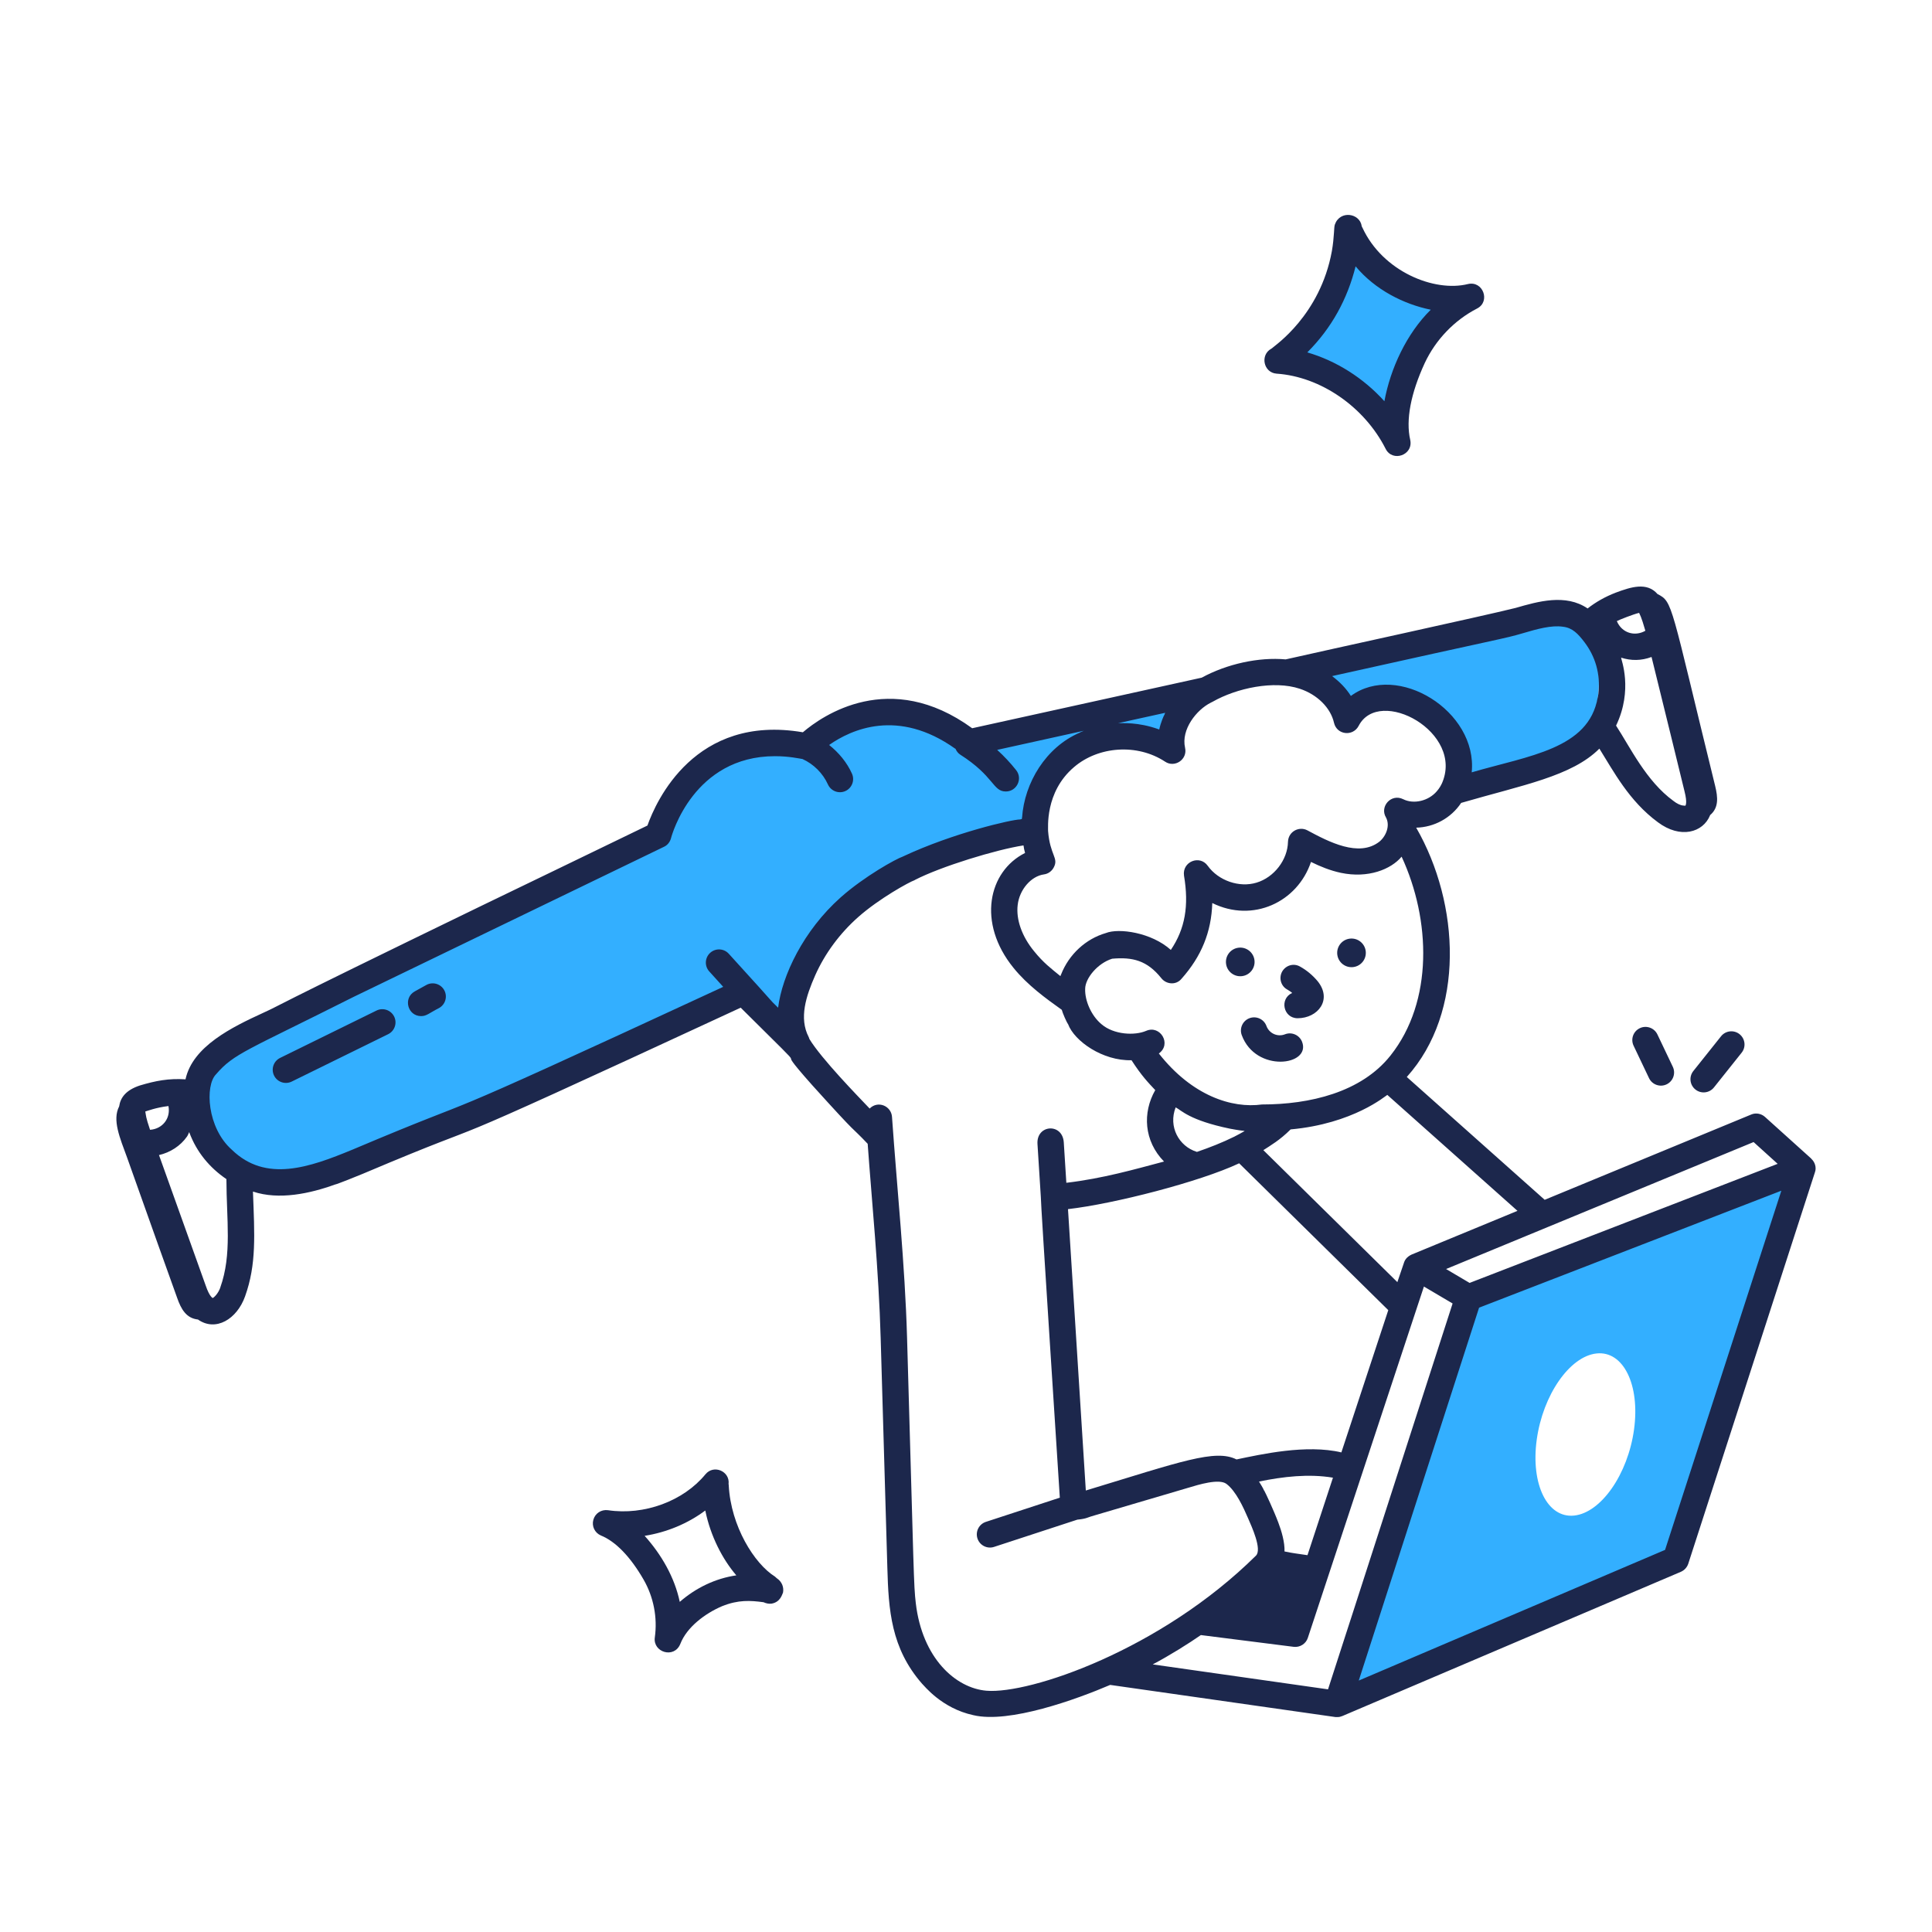
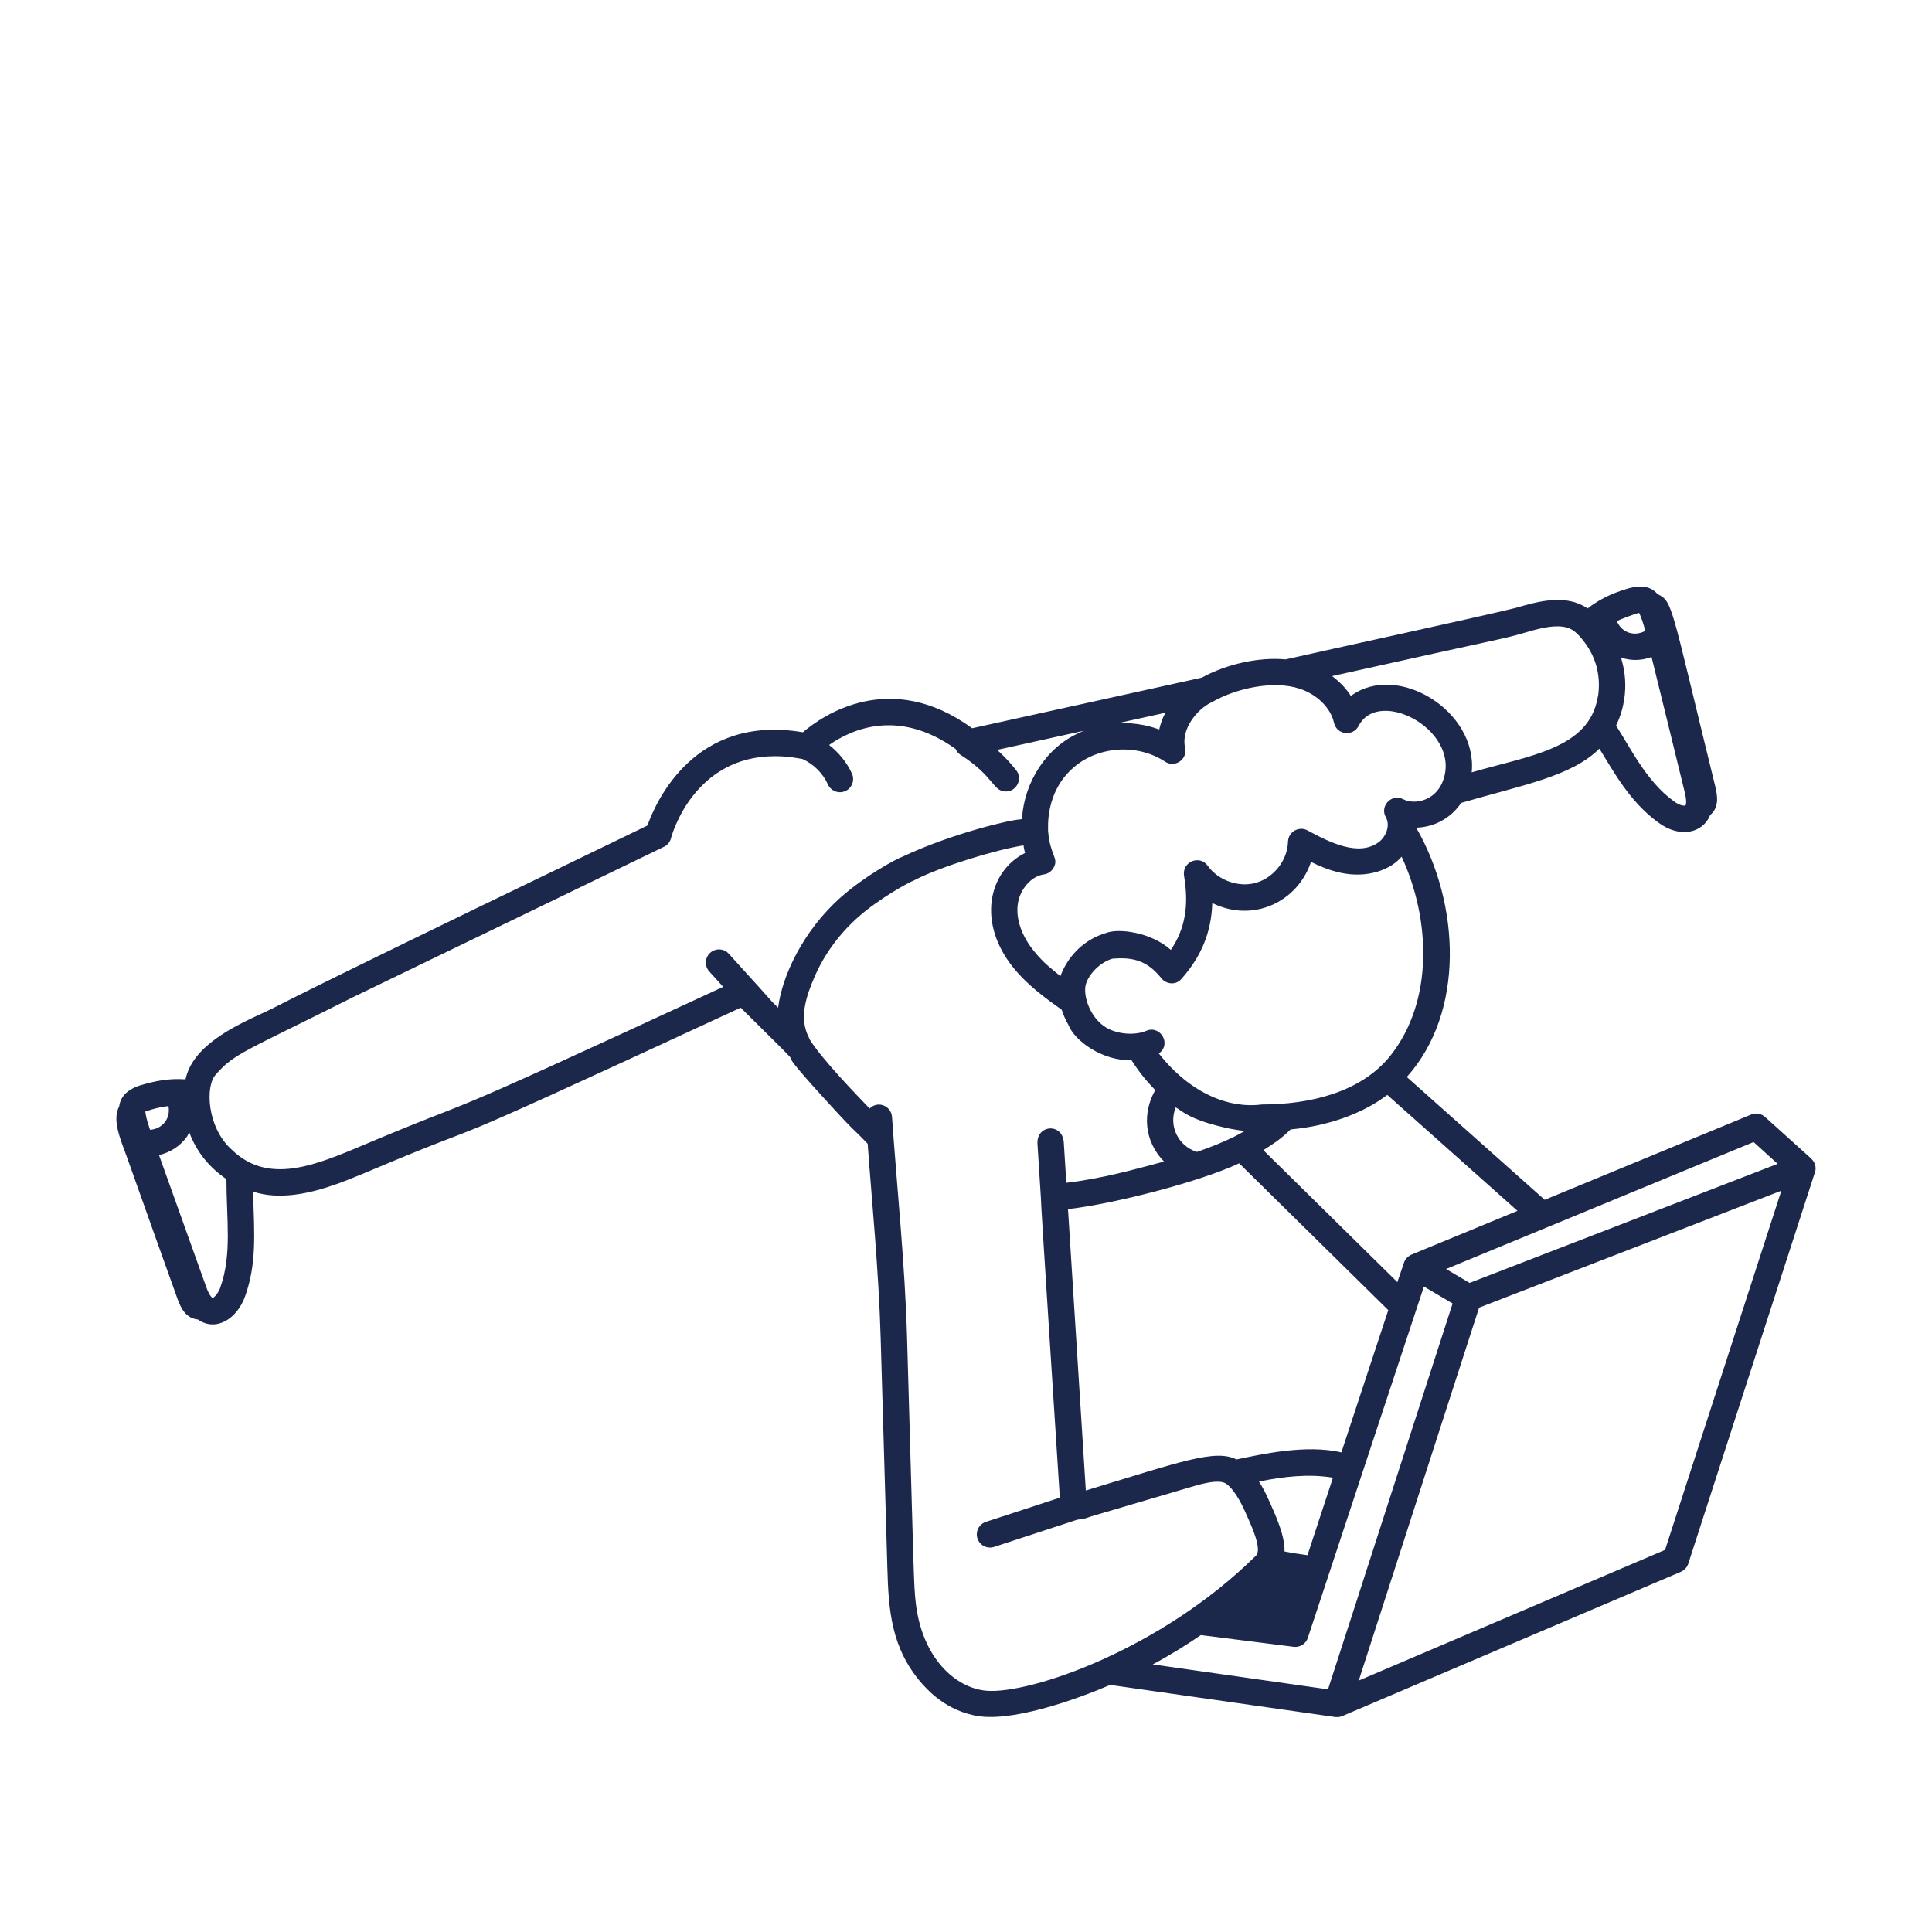
<svg xmlns="http://www.w3.org/2000/svg" xml:space="preserve" id="Browsing" x="0" y="0" enable-background="new 0 0 110 110" version="1.1" viewBox="0 0 110 110">
  <g id="_x35_0" fill="#1c274c" class="color000000 svgShape">
    <g fill="#1c274c" class="color000000 svgShape">
-       <path fill="#33afff" d="M68.645,39.31c-1.197,0.596-2.217,2.052-1.9,3.43    c-1.82-1.21-4.42-1.05-6.08,0.36c-1.2,1.02-1.83,2.64-1.74,4.21    c-2.475,0.186-6.863,1.772-7.26,2.17c-2.605,1.27-4.749,3.095-5.94,5.75    c-0.59,1.34-1.04,2.81-0.35,4.16c0,0.07,0,0.1,0,0.1    c-1.02-1.01-2.03-2.01-3.05-3.01C42.17,56.548,17.346,67.393,17.215,67.45    c-1.07,0.43-2.57,0.07-3.53-0.49c-1.623-0.915-3.251-5.401-2.19-6.71    c0.392-0.482,3.495-1.782,25.98-12.71c0,0,1.68-6.43,8.47-5.04    c0,0,4.03-4.26,9.23-0.23C58.996,41.439,65.404,40.005,68.645,39.31z" class="colore4e4e4 svgShape" />
-     </g>
+       </g>
    <g fill="#1c274c" class="color000000 svgShape">
-       <path fill="#33afff" d="M90.505,41.44c-0.847,1.944-1.188,1.693-3.04,2.22    c-4.303,1.282-3.521,1.042-4.76,1.41c0.39-0.74,0.45-1.65,0.19-2.46    c-0.883-2.705-4.959-4.02-6.21-1.62c-0.291-1.334-1.639-2.532-3.43-2.69    c-0.01-0.01-0.02-0.01-0.03-0.01c1.576-0.34,13.459-2.956,13.52-2.97    c1.1-0.24,2.24-0.76,3.18,0.14C90.906,36.418,91.538,38.982,90.505,41.44z    " class="colore4e4e4 svgShape" />
-     </g>
+       </g>
    <g fill="#1c274c" class="color000000 svgShape">
-       <path fill="#33afff" d="M83.605,73.88l-7.47,23.14l19.28-8.22l7.21-22.28    L83.605,73.88z M93.035,81.39c-0.35,2.55-1.88,4.74-3.41,4.9    c-1.52,0.16-2.48-1.77-2.13-4.32c0.35-2.55,1.88-4.75,3.41-4.91    C92.425,76.9,93.385,78.84,93.035,81.39z" class="colore4e4e4 svgShape" />
-     </g>
+       </g>
    <g fill="#1c274c" class="color000000 svgShape">
-       <path fill="#33afff" d="M76.736,12.99c-0.012,0.005-0.018,0.014-0.024,0.031    c-0.034,0.1,0.095,4.46-3.795,7.369c-0.032,0.024-0.142,0.133-0.179,0.131    c2.849,0.2,5.533,2.143,6.82,4.693c-0.357-1.583,0.203-3.392,0.888-4.863    c0.684-1.471,1.867-2.705,3.308-3.451c-2.242,0.557-5.644-0.83-6.868-3.636    c-0.032-0.073-0.077-0.153-0.094-0.231c-0.008-0.035,0.019-0.052-0.033-0.047    C76.749,12.987,76.742,12.988,76.736,12.99z" class="colore4e4e4 svgShape" />
-     </g>
+       </g>
    <g fill="#1c274c" class="color000000 svgShape">
      <path d="M103.133,65.984c0-0.01,0-0.01-0.01-0.02l-2.63-2.37    c-0.21-0.19-0.52-0.25-0.78-0.14L87.948,68.312l-7.851-6.993    c3.321-3.694,3.034-9.853,0.535-14.195c1.012-0.024,1.977-0.535,2.56-1.41    c3.515-1.025,6.291-1.511,7.87-3.09c0.806,1.287,1.687,2.981,3.33,4.19    c1.284,0.963,2.57,0.589,2.97-0.39v-0.01    c0-0,0-0.001,0-0.001c0.504-0.423,0.45-1.014,0.292-1.663    c-2.564-10.434-2.398-10.477-3.282-10.927c-0.604-0.701-1.525-0.399-2.38-0.08    c-0.62,0.24-1.14,0.54-1.6,0.9c-1.25-0.85-2.82-0.4-4.1-0.03    c-1.922,0.479-10.709,2.387-13.09,2.93c-1.54-0.14-3.35,0.26-4.78,1.04    l-13.07,2.88c-4.69-3.41-8.54-0.71-9.64,0.23    c-6.15-1.05-8.36,3.93-8.85,5.31c-1.883,0.917-9.299,4.497-9.41,4.55    c-12.958,6.284-11.224,5.544-12.48,6.12c-1.756,0.807-4.005,1.901-4.41,3.78    c-0.954-0.064-1.706,0.082-2.6,0.35c-0.805,0.268-1.105,0.695-1.178,1.191    c-0.4,0.774,0.035,1.776,0.46,2.935c1.224,3.457,2.53,7.1,2.84,7.96    c0.224,0.642,0.516,1.168,1.187,1.239c1.012,0.713,2.219-0.022,2.681-1.315    c0.656-1.829,0.542-3.491,0.45-5.97c1.491,0.497,3.251,0.113,4.67-0.4    c0.076,0,1.309-0.494,1.58-0.61c9.116-3.857,1.411-0.144,21.52-9.46    c4.96,4.904,1.296,1.289,4.07,4.41c2.802,3.106,2.101,2.222,3.16,3.34    c0.227,3.179,0.631,7.194,0.74,11.07l0.38,13.07    c0.067,2.401,0.209,4.58,1.974,6.598c0.1,0.083,1.102,1.403,2.924,1.794    c2.043,0.487,5.871-0.901,7.789-1.723c19.793,2.824,9.989,1.425,12.824,1.83    c0.241,0,0.198,0.007,0.4-0.06l19.27-8.21    c0.2-0.09,0.35-0.25,0.42-0.46c1.457-4.504-3.743,11.565,7.21-22.28    C103.44,66.467,103.323,66.15,103.133,65.984z M99.842,65.024l1.37,1.24    c-24.035,9.291-15.745,6.086-17.539,6.78l-1.339-0.791    C82.482,72.192,99.673,65.094,99.842,65.024z M76.372,82.694    c-1.998-0.474-4.571,0.11-5.97,0.4c-1.209-0.604-3.152,0.118-8.58,1.769    c-1.39-21.953-0.911-14.382-1.015-16.02c2.622-0.301,7.494-1.551,9.745-2.609    c0,0,0-0,0.001-0l8.49,8.36l-0,0L76.372,82.694z     M74.443,88.544h-0.01c-1.303-0.186-0.802-0.126-1.298-0.21    c0.019-0.519-0.168-1.16-0.353-1.646c-0.266-0.709-0.72-1.673-0.789-1.794    c0-0.01-0.01-0.03-0.03-0.04c-0-0-0-0.001-0-0.001    c-0.023-0.09-0.232-0.417-0.28-0.5c1.368-0.28,2.821-0.452,4.21-0.22    L74.443,88.544z M68.128,65.577c-1-0.313-1.622-1.422-1.191-2.528    c0.329,0.165,0.771,0.732,3.095,1.214c0.1,0.017,0.535,0.102,0.77,0.12    c0.02,0.01,0.05,0.01,0.07,0.01c-0.371,0.212-0.242,0.134-0.59,0.32    l-0.01,0.01h-0.01c-0.67,0.33-1.38,0.61-2.11,0.86h-0.01    c-0.001,0-0.001,0-0.002,0C68.136,65.583,68.133,65.579,68.128,65.577    z M78.988,62.339l7.411,6.602l-0.006,0.002l-6.03,2.49    c-0.271,0.132-0.384,0.304-0.44,0.5L79.562,72.994v0.007l-7.632-7.516    c0.401-0.262,0.941-0.57,1.552-1.181C77.056,63.979,78.887,62.39,78.988,62.339z     M79.172,60.094c-1.668,2.107-4.611,2.79-7.32,2.79    c-1.709,0.235-3.977-0.491-5.873-2.904c0.748-0.532,0.082-1.64-0.723-1.287    c-0.648,0.279-1.842,0.224-2.543-0.38c-0.589-0.491-0.953-1.351-0.928-2.014    c0.003-0.59,0.696-1.451,1.537-1.714c1.168-0.103,1.991,0.1,2.8,1.11    c0.264,0.339,0.825,0.425,1.15,0.03c1.13-1.27,1.7-2.66,1.75-4.31    c2.309,1.142,4.85-0.048,5.62-2.34c0.53,0.26,1.09,0.49,1.7,0.62    c1.554,0.329,2.859-0.198,3.46-0.92C81.462,52.355,81.62,57.01,79.172,60.094z     M95.282,45.604c-1.556-1.129-2.472-3.069-3.27-4.29    c0.981-2.047,0.284-3.77,0.286-3.87c0.573,0.181,1.14,0.181,1.734-0.038    c0.437,1.749,1.855,7.556,1.88,7.659c0.17,0.67,0.05,0.8,0.05,0.8    c0,0.01-0.01,0.01-0.01,0.01L95.833,45.864    C95.682,45.854,95.472,45.754,95.282,45.604z M93.323,34.894    c0.041,0.103,0.11,0.157,0.357,1.019c-0.606,0.347-1.342,0.126-1.624-0.55    C92.205,35.283,92.986,34.976,93.323,34.894z M86.703,36.054    c0.81-0.24,1.63-0.47,2.29-0.37c0.534,0.061,0.853,0.398,1.22,0.88    c0.604,0.797,0.926,1.79,0.79,2.95c-0.01,0.07-0.02,0.14-0.04,0.21    c-0.51,2.922-3.915,3.298-7.17,4.25c0.35-3.493-4.24-6.302-6.88-4.35    c-0.27-0.43-0.64-0.81-1.07-1.13C85.764,36.282,85.596,36.379,86.703,36.054    z M68.943,40.004c0.01-0.01,0.03-0.01,0.04-0.02    c0.02-0.01,0.04-0.02,0.06-0.03c1.369-0.779,3.488-1.23,4.96-0.74    c1,0.33,1.76,1.09,1.95,1.94c0.161,0.692,1.072,0.792,1.4,0.18    c1.168-2.284,6.066,0.361,4.73,3.3c0,0,0,0.01-0.01,0.01    c-0.008,0.033-0.123,0.248-0.27,0.41c-0.47,0.55-1.31,0.75-1.91,0.45    c-0.686-0.343-1.356,0.421-0.98,1.04c0.252,0.472-0.005,1.077-0.38,1.38    c-1.165,0.906-2.883,0.005-4.1-0.65c-0.472-0.246-1.078,0.07-1.1,0.65    c-0.02,1.03-0.79,2.03-1.79,2.33c-0.98,0.3-2.17-0.11-2.78-0.96    c-0.457-0.64-1.463-0.234-1.35,0.56c0.29,1.72,0.06,3.03-0.75,4.23    c-1.106-0.995-2.959-1.256-3.7-0.96c-1.14,0.33-2.1,1.21-2.55,2.36    c0,0.01-0.01,0.01-0.01,0.02c-0.01,0.01-0.01,0.03-0.01,0.04    c-0.01,0.01-0.02,0.02-0.02,0.03c-0.531-0.433-0.965-0.757-1.5-1.42    c-0.69-0.84-1.03-1.8-0.93-2.63c0.1-0.87,0.76-1.64,1.5-1.74    c0.23-0.03,0.44-0.18,0.55-0.39c0.303-0.552-0.212-0.682-0.32-2.09    c0.018-0.1-0.211-2.196,1.48-3.63c1.389-1.19,3.6-1.349,5.18-0.31    c0.548,0.373,1.295-0.124,1.14-0.79    C67.238,41.531,68.122,40.414,68.943,40.004z M66.342,40.584    C66.323,40.614,66.312,40.654,66.302,40.684c-0.038,0.05-0.215,0.454-0.3,0.85    c-1.238-0.45-2.131-0.345-2.34-0.36L66.342,40.584z M9.591,62.974    c0.137,0.724-0.36,1.306-1.048,1.352c-0.259-0.763-0.221-0.791-0.271-1.042    C8.373,63.259,8.871,63.059,9.591,62.974z M12.542,73.304c0,0,0,0,0,0.01    c-0.117,0.321-0.33,0.541-0.43,0.59c0,0-0.18-0.06-0.4-0.71    c-2.92-8.158-2.623-7.327-2.66-7.429c0.636-0.146,1.221-0.518,1.596-1.056    c0.055-0.079,0.082-0.171,0.127-0.255c0.002,0.007,0.004,0.013,0.006,0.02    v0.01c0.417,1.113,1.147,1.995,2.11,2.65    C12.893,69.433,13.218,71.416,12.542,73.304z M44.302,57.374    c-0.773-0.774,0.474,0.53-2.808-3.071c-0.277-0.308-0.752-0.331-1.059-0.053    c-0.307,0.278-0.331,0.752-0.053,1.059l0.794,0.878    c-18.646,8.638-12.401,5.585-21.104,9.267c-2.459,1.017-4.934,1.892-6.87,0.01    c-1.416-1.248-1.542-3.659-0.9-4.3c1.025-1.192,1.739-1.338,7.82-4.4    c1.189-0.572,17.239-8.335,17.68-8.55c0.2-0.09,0.34-0.27,0.4-0.48    c0.05-0.21,1.3-4.68,5.92-4.68c0.8,0,1.407,0.138,1.569,0.162    c0.635,0.288,1.161,0.812,1.448,1.448c0.171,0.378,0.616,0.545,0.992,0.376    c0.377-0.17,0.546-0.614,0.376-0.992c-0.288-0.64-0.749-1.195-1.3-1.632    c0.005-0.004,0.009-0.007,0.015-0.011c1.23-0.86,3.9-2.1,7.16,0.22    h0.01c0.003,0.002,0.006,0.005,0.009,0.007    c0.058,0.13,0.14,0.25,0.269,0.333c1.947,1.24,1.848,2.099,2.597,2.099    c0.619,0,0.979-0.72,0.588-1.215c-0.329-0.416-0.691-0.8-1.08-1.154    l4.937-1.089c-0.07,0.03-0.14,0.06-0.21,0.09    c-0.01,0-0.02,0.01-0.03,0.02c-1.921,0.824-3.147,2.849-3.28,4.84    c-0.01,0.02-0.02,0.05-0.01,0.08c-0.03,0-0.07,0.01-0.1,0.02    c-0.469,0-3.806,0.77-6.63,2.09c-0.01,0.01-0.03,0.01-0.04,0.02    c-0.389,0.13-2.193,1.125-3.55,2.33    C45.74,52.987,44.532,55.542,44.302,57.374z M46.083,59.154    c-0.01-0.04-0.02-0.07-0.04-0.11c-0.56-1.08-0.15-2.33,0.37-3.51    c0.55-1.24,1.4-2.39,2.45-3.32c1.191-1.055,2.911-2,3.21-2.1    l0.01-0.01c1.498-0.774,4.645-1.733,6.19-1.97    c0.02,0.15,0.05,0.29,0.09,0.43c-2.091,1.046-2.745,3.973-0.66,6.54    c0.8,0.99,1.84,1.74,2.75,2.39c0.043,0.172,0.264,0.691,0.36,0.82    c0.36,0.963,1.968,2.096,3.611,2.051c0.574,0.89,0.954,1.278,1.351,1.701    c-0.734,1.281-0.647,2.897,0.5,4.067c-1.665,0.44-3.468,0.963-5.562,1.21    l-0.146-2.306c-0.076-1.117-1.572-1.016-1.497,0.102l0.19,3.002    c-0.024,0.101,1.029,16.245,1.082,17.13l-4.21,1.378    c-0.394,0.129-0.608,0.553-0.479,0.946c0.13,0.397,0.557,0.607,0.946,0.479    l4.74-1.551c0.577-0.059,0.539-0.127,1.004-0.25    c0.101-0.03,5.642-1.662,5.29-1.559c0.621-0.189,1.778-0.542,2.196-0.227    c0.545,0.411,0.963,1.335,1.234,1.962c0.201,0.464,0.804,1.768,0.446,2.123    c-5.429,5.37-12.88,7.895-15.344,7.691c-1.748-0.147-3.657-1.84-4.024-4.99    c-0.123-1.062-0.1-1.407-0.497-15.126c-0.121-4.193-0.568-8.437-0.857-12.559    c-0.044-0.618-0.799-0.946-1.273-0.472C48.87,62.438,46.763,60.281,46.083,59.154    z M75.612,96.184l-9.98-1.42c0.995-0.526,2.053-1.194,2.74-1.67l5.29,0.67    c0.35,0.04,0.69-0.17,0.8-0.51c0.221-0.67,7.036-21.295,6.61-20    l0.001-0.003l1.629,0.962l-0,0.001v0.01    C74.098,100.9,78.291,87.89,75.612,96.184z M94.802,88.244l-17.44,7.44    c8.218-25.471-4.697,14.539,6.85-21.23c1.76-0.681-6.375,2.467,17.21-6.66    L94.802,88.244z" fill="#1c274c" class="color000000 svgShape" />
-       <path d="M76.84 53.444c-.446.06-.759.47-.699.917.06.446.47.759.917.699s.759-.47.699-.917S77.286 53.384 76.84 53.444zM71.423 54.659c-.06-.446-.47-.759-.917-.699s-.759.47-.699.917.47.759.917.699S71.484 55.105 71.423 54.659zM74.022 55.034c-.36-.21-.81-.08-1.02.28-.2.36-.08.82.28 1.02.1.06.2.12.29.2-.735.33-.509 1.44.31 1.44 1.155 0 1.998-1.06 1.13-2.12C74.732 55.524 74.402 55.244 74.022 55.034zM73.16 58.889c-.42.166-.898-.049-1.053-.473-.143-.389-.572-.588-.962-.446-.389.143-.588.574-.446.962.797 2.17 3.97 1.746 3.434.38C73.98 58.928 73.545 58.737 73.16 58.889zM93.365 58.54c-.375.178-.533.625-.355.999l.878 1.845c.178.373.625.533 1.0.355.374-.178.533-.625.355-1l-.878-1.844C94.186 58.521 93.737 58.362 93.365 58.54zM96.531 62.033c.321.258.795.206 1.054-.119l1.577-1.978c.258-.324.205-.795-.119-1.054-.322-.258-.796-.206-1.054.119l-1.577 1.978C96.153 61.303 96.206 61.775 96.531 62.033zM21.438 57.536l-5.491 2.698c-.372.183-.525.632-.343 1.004.183.372.633.525 1.004.343l5.491-2.698c.372-.183.525-.632.343-1.004C22.258 57.507 21.807 57.354 21.438 57.536zM24.271 56.082l-.658.365c-.674.373-.41 1.406.364 1.406.314 0 .451-.168 1.022-.46.362-.201.493-.658.292-1.02C25.09 56.011 24.632 55.881 24.271 56.082zM72.682 21.274c2.51.17 5 1.89 6.21 4.28.387.775 1.589.364 1.4-.51-.26-1.13.03-2.65.83-4.38.62-1.32 1.68-2.43 2.98-3.1.774-.399.335-1.6-.53-1.39-1.904.472-4.848-.712-6-3.21 0 0-.03-.05-.04-.08-.1-.753-1.241-.93-1.53-.1-.058.136-.028.693-.17 1.51-.667 3.669-3.283 5.4-3.37 5.5 0 0-.04.04-.08.06C71.73 20.21 71.938 21.219 72.682 21.274zM77.182 15.164c1.117 1.34 2.743 2.156 4.28 2.47-1.377 1.357-2.298 3.349-2.64 5.21-1.19-1.32-2.74-2.3-4.39-2.78C75.83 18.665 76.72 17.015 77.182 15.164zM44.222 89.854l-.1-.09c-1.178-.737-2.508-2.868-2.63-5.19 0-.01 0-.05-.01-.08.087-.726-.846-1.133-1.32-.55-1.25 1.52-3.48 2.35-5.55 2.04-.38-.05-.73.18-.83.55-.1.36.08.74.43.89.84.34 1.68 1.21 2.43 2.51.57.99.8 2.16.64 3.3-.114.841 1.099 1.219 1.45.37.372-.968 1.419-1.742 2.37-2.15.938-.38 1.626-.329 2.37-.23.15.07.31.1.46.08.505-.088.6-.53.65-.63C44.637 90.374 44.528 90.058 44.222 89.854zM38.703 91.204c-.296-1.402-1.042-2.691-2-3.76 1.26-.2 2.46-.7 3.45-1.44.01.01.01.02.01.03.298 1.437.972 2.741 1.76 3.66C40.729 89.868 39.619 90.406 38.703 91.204z" fill="#1c274c" class="color000000 svgShape" />
    </g>
  </g>
</svg>